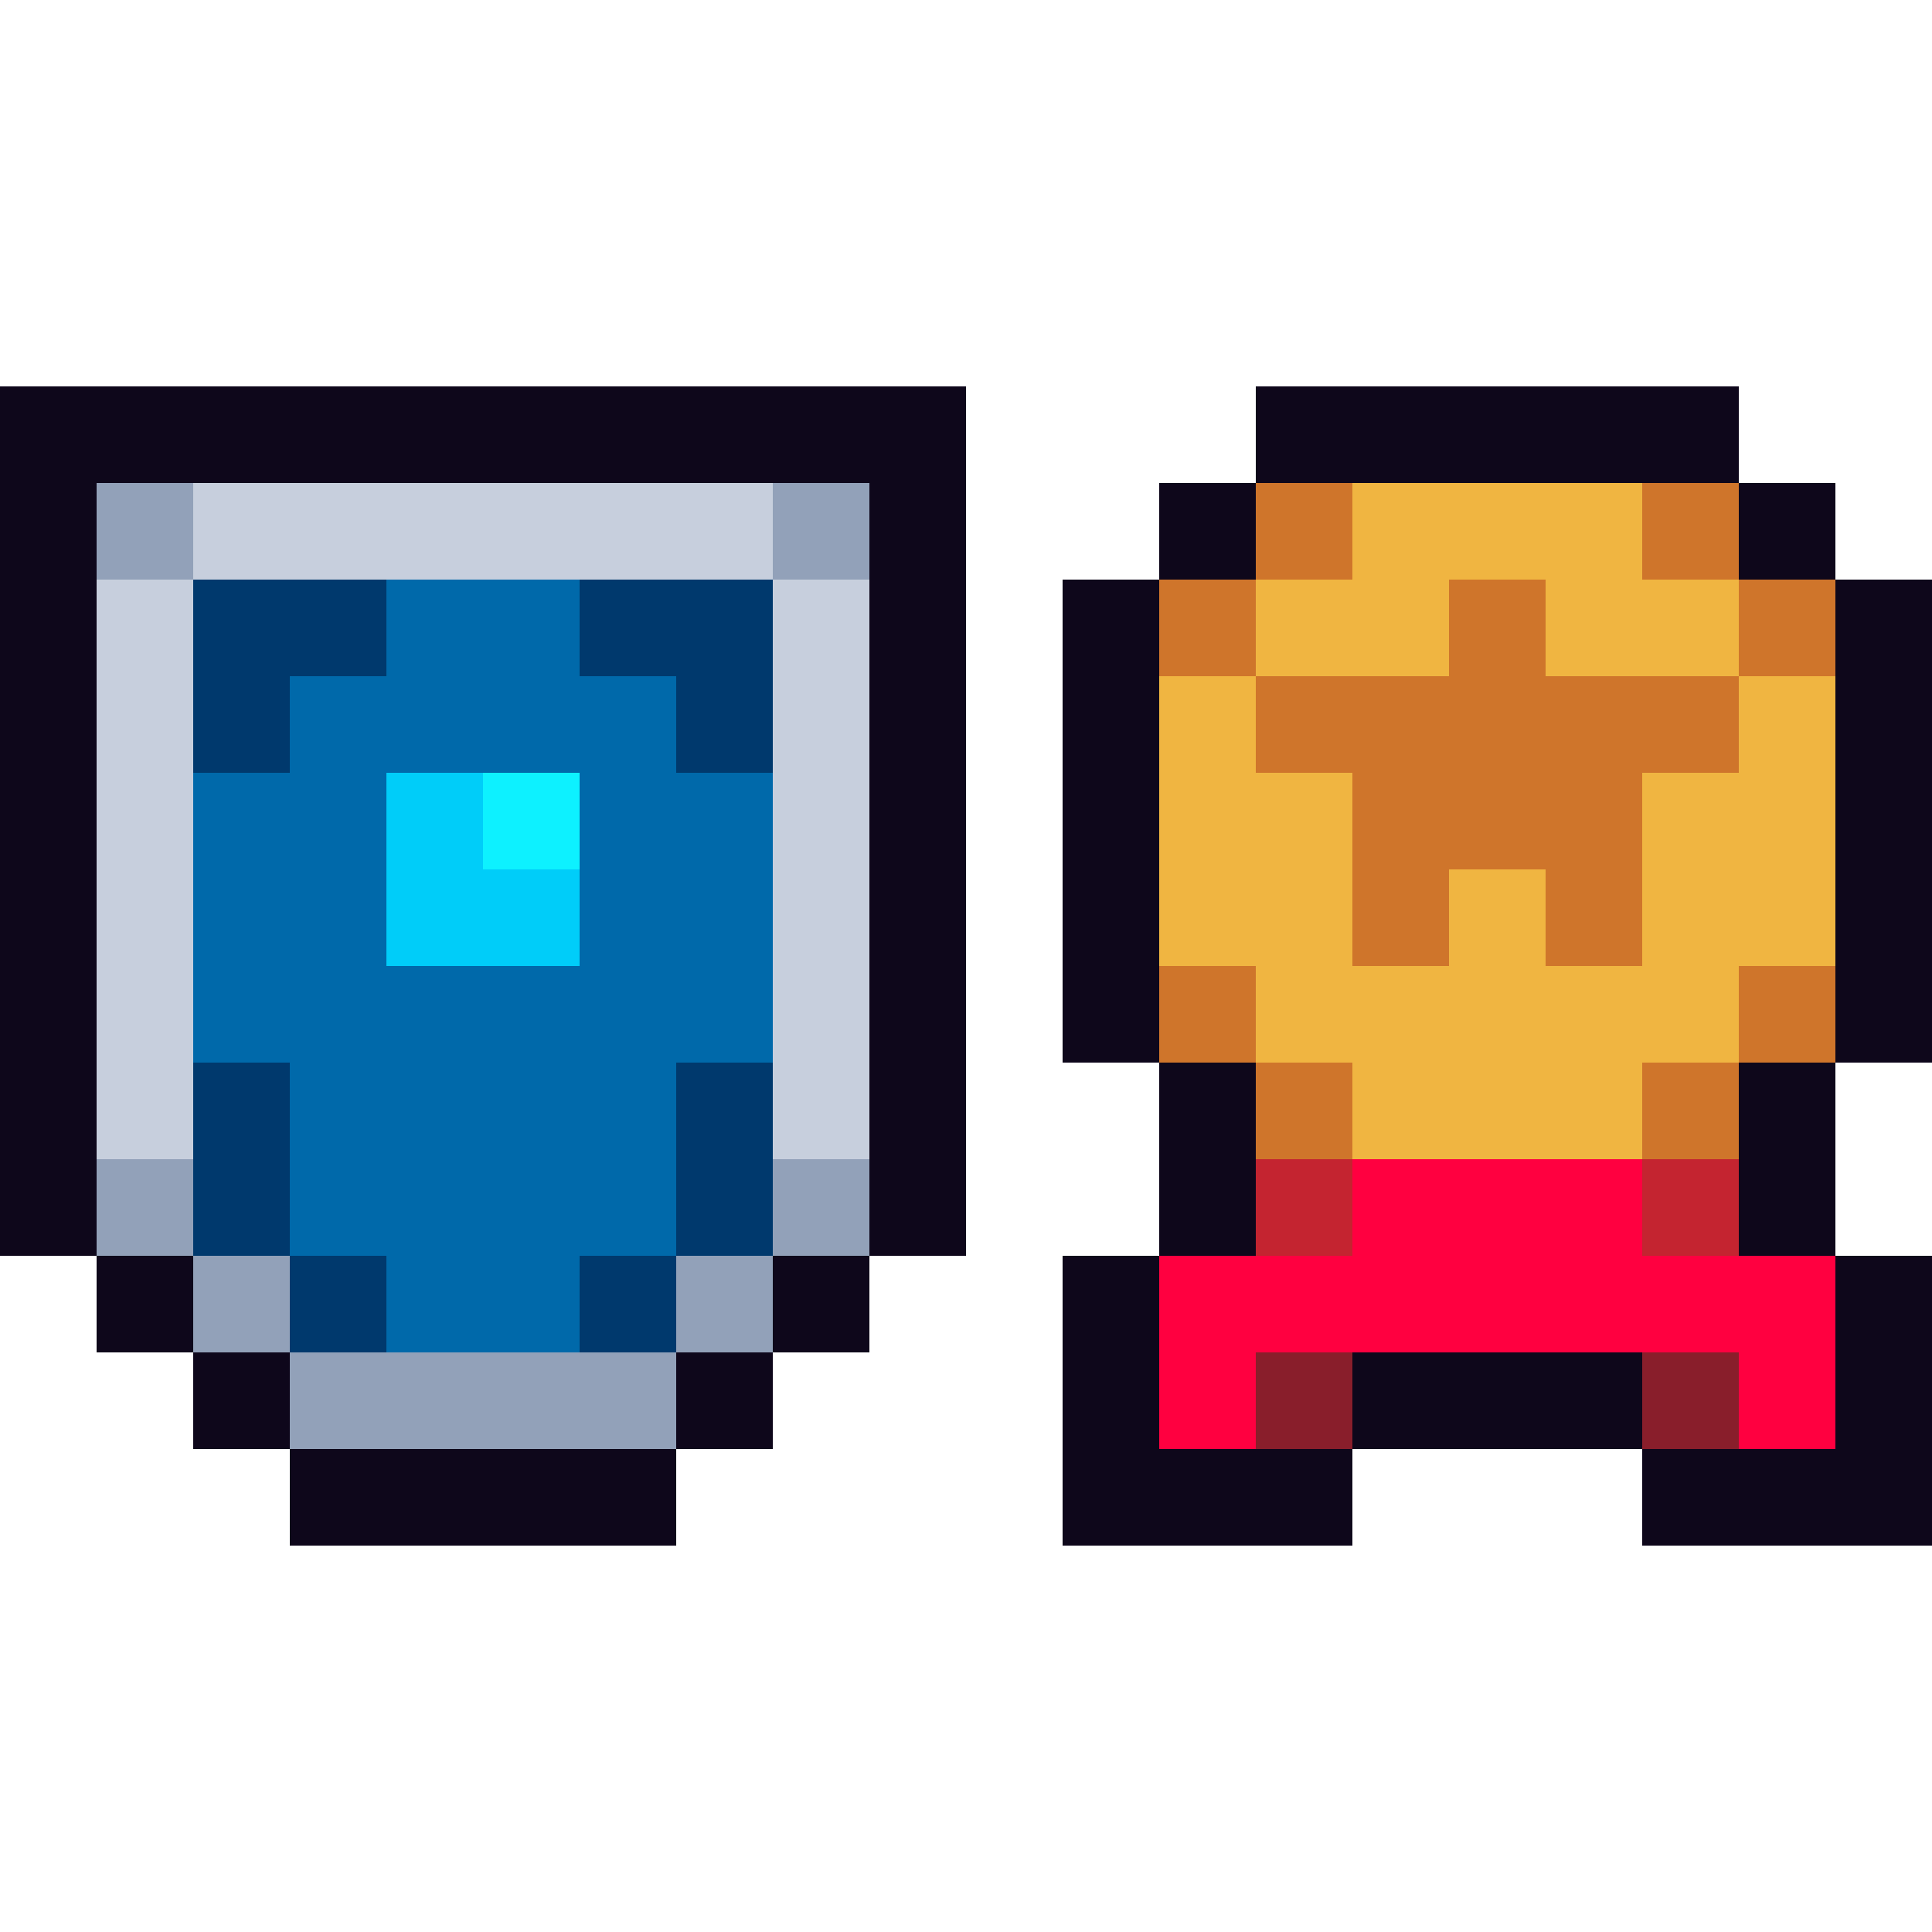
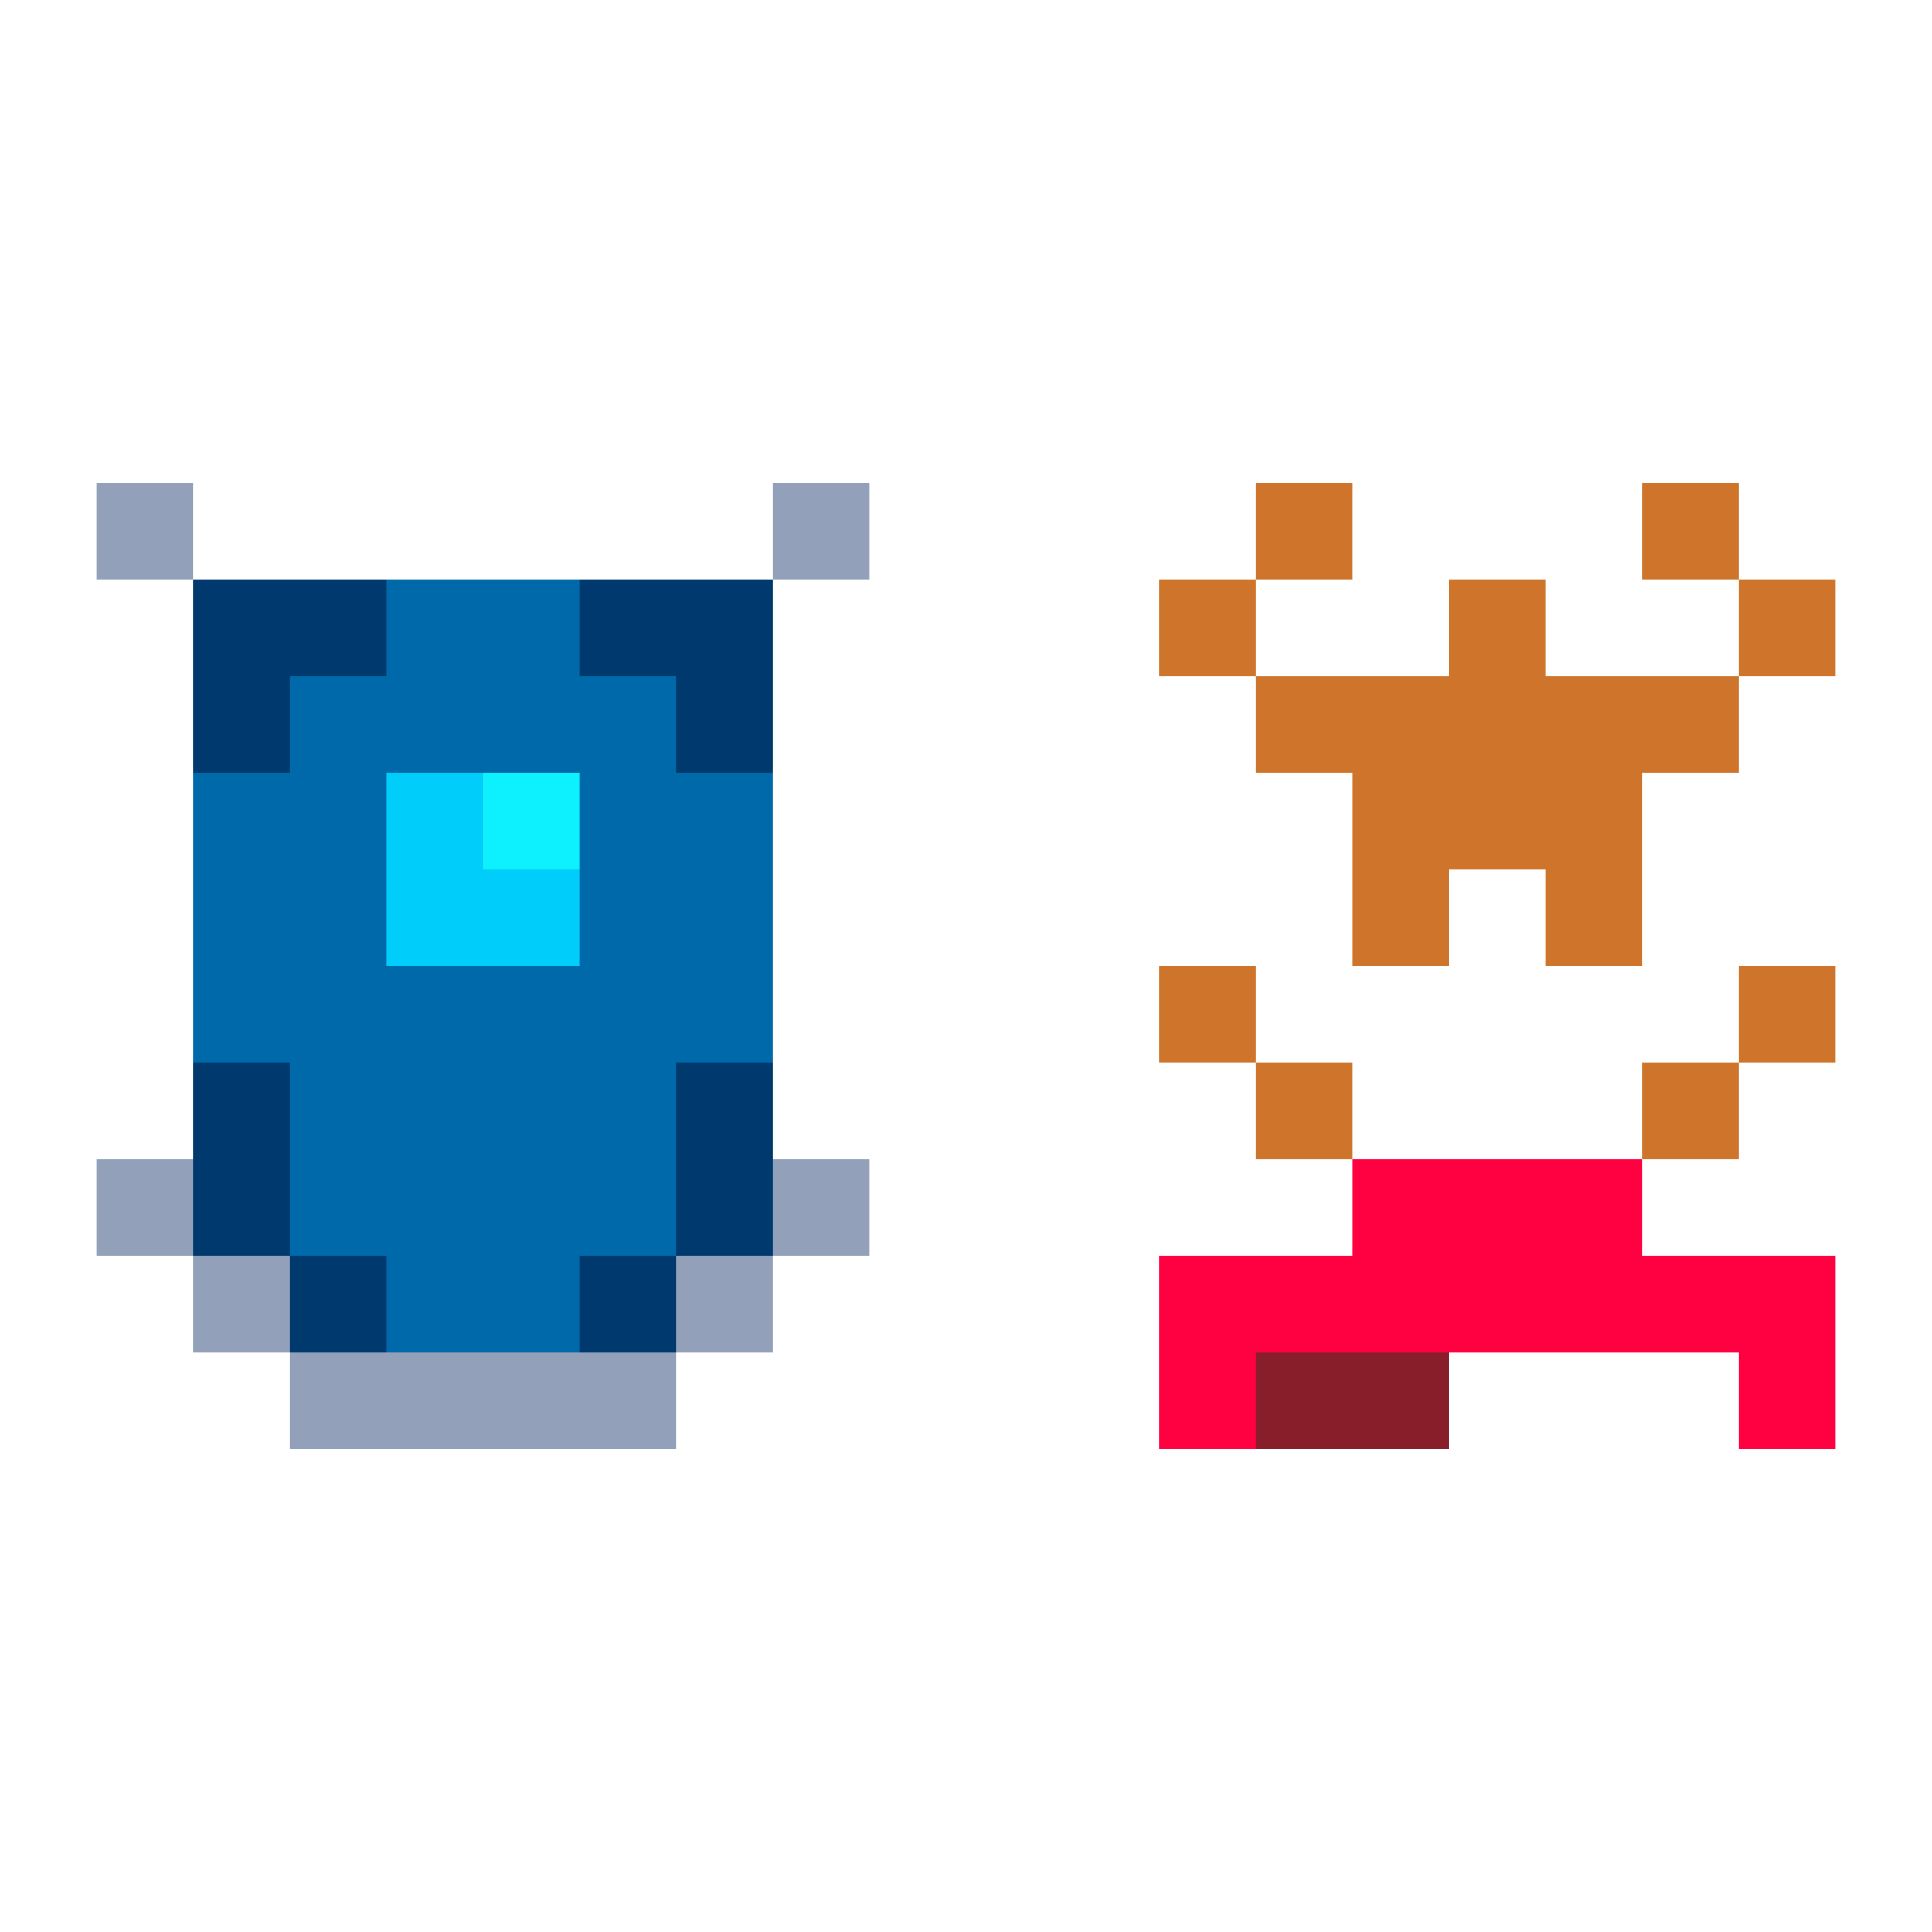
<svg xmlns="http://www.w3.org/2000/svg" viewBox="0 -0.5 20 20" shape-rendering="crispEdges">
-   <path stroke="#0e071b" d="M0 4h10M13 4h5M0 5h1M9 5h1M12 5h1M18 5h1M0 6h1M9 6h1M11 6h1M19 6h1M0 7h1M9 7h1M11 7h1M19 7h1M0 8h1M9 8h1M11 8h1M19 8h1M0 9h1M9 9h1M11 9h1M19 9h1M0 10h1M9 10h1M11 10h1M19 10h1M0 11h1M9 11h1M12 11h1M18 11h1M0 12h1M9 12h1M12 12h1M18 12h1M1 13h1M8 13h1M11 13h1M19 13h1M2 14h1M7 14h1M11 14h1M14 14h3M19 14h1M3 15h4M11 15h3M17 15h3" />
  <path stroke="#92a1b9" d="M1 5h1M8 5h1M1 12h1M8 12h1M2 13h1M7 13h1M3 14h4" />
-   <path stroke="#c7cfdd" d="M2 5h6M1 6h1M8 6h1M1 7h1M8 7h1M1 8h1M8 8h1M1 9h1M8 9h1M1 10h1M8 10h1M1 11h1M8 11h1" />
  <path stroke="#cf752b" d="M13 5h1M17 5h1M12 6h1M15 6h1M18 6h1M13 7h5M14 8h3M14 9h1M16 9h1M12 10h1M18 10h1M13 11h1M17 11h1" />
-   <path stroke="#f0b541" d="M14 5h3M13 6h2M16 6h2M12 7h1M18 7h1M12 8h2M17 8h2M12 9h2M15 9h1M17 9h2M13 10h5M14 11h3" />
  <path stroke="#00396d" d="M2 6h2M6 6h2M2 7h1M7 7h1M2 11h1M7 11h1M2 12h1M7 12h1M3 13h1M6 13h1" />
  <path stroke="#0069aa" d="M4 6h2M3 7h4M2 8h2M6 8h2M2 9h2M6 9h2M2 10h6M3 11h4M3 12h4M4 13h2" />
  <path stroke="#00cdf9" d="M4 8h1M4 9h2" />
  <path stroke="#0df1ff" d="M5 8h1" />
-   <path stroke="#c42430" d="M13 12h1M17 12h1" />
  <path stroke="#ff0040" d="M14 12h3M12 13h7M12 14h1M18 14h1" />
-   <path stroke="#891e2b" d="M13 14h1M17 14h1" />
+   <path stroke="#891e2b" d="M13 14h1h1" />
</svg>